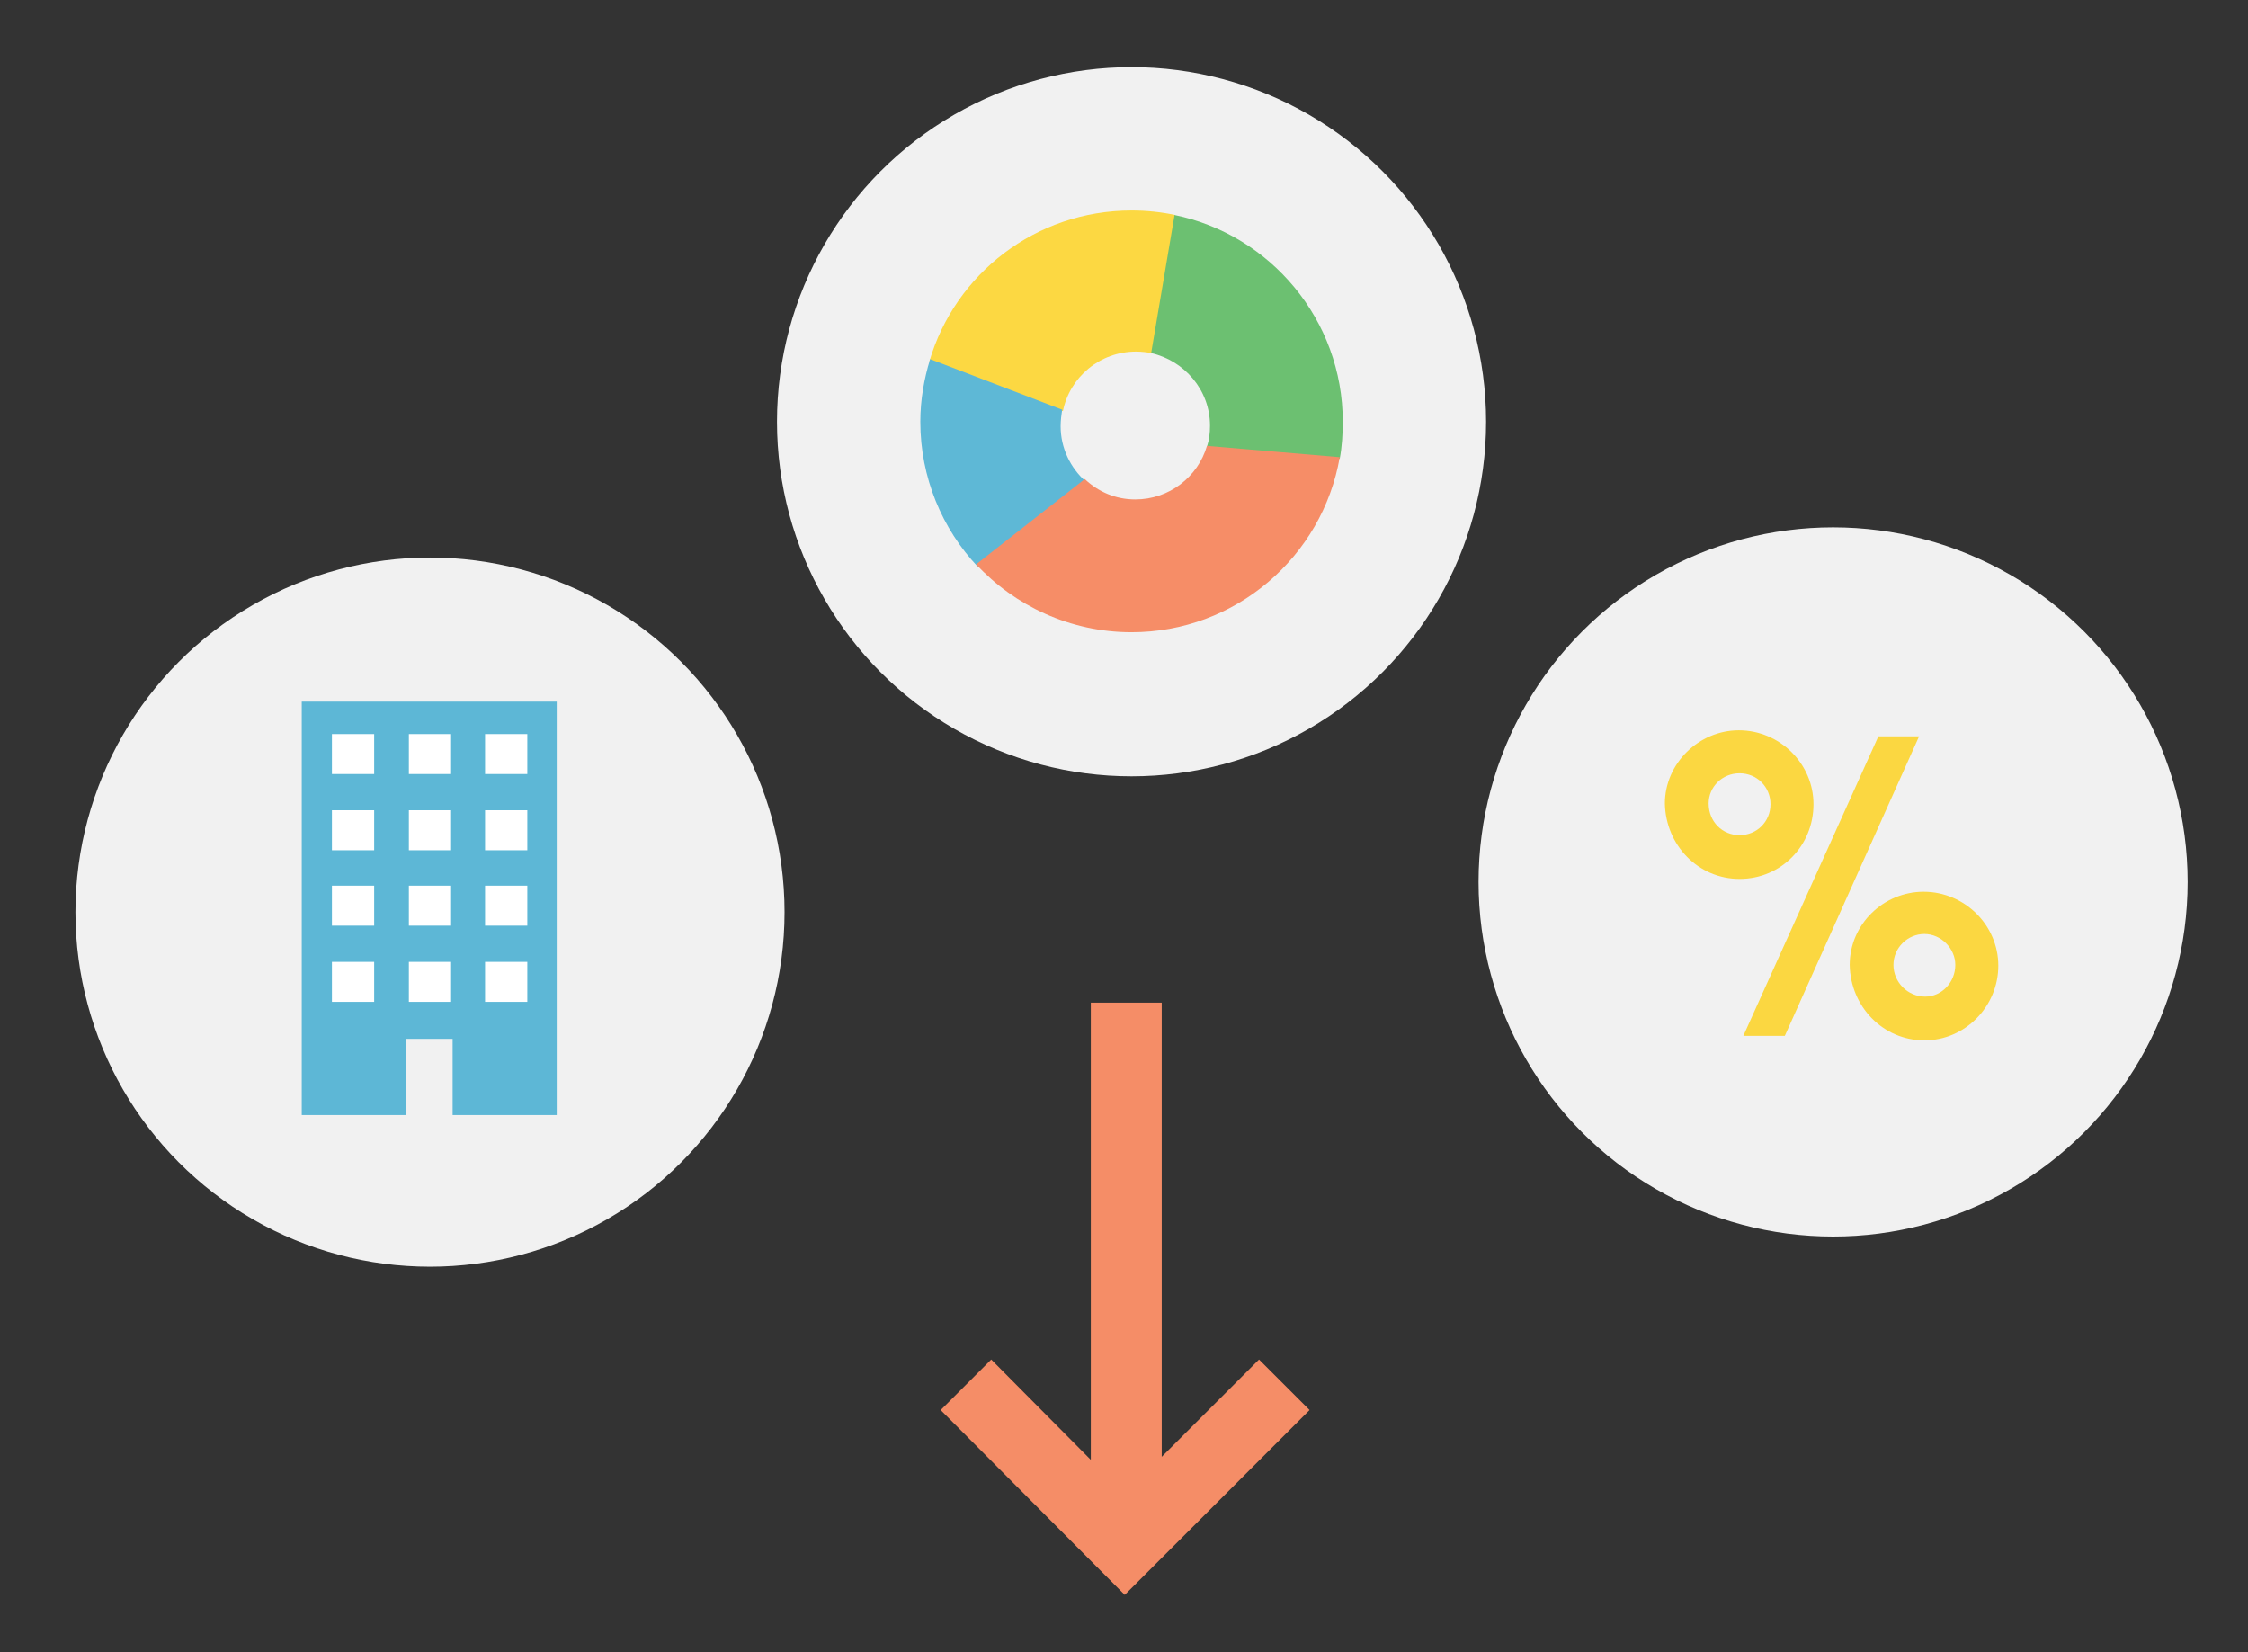
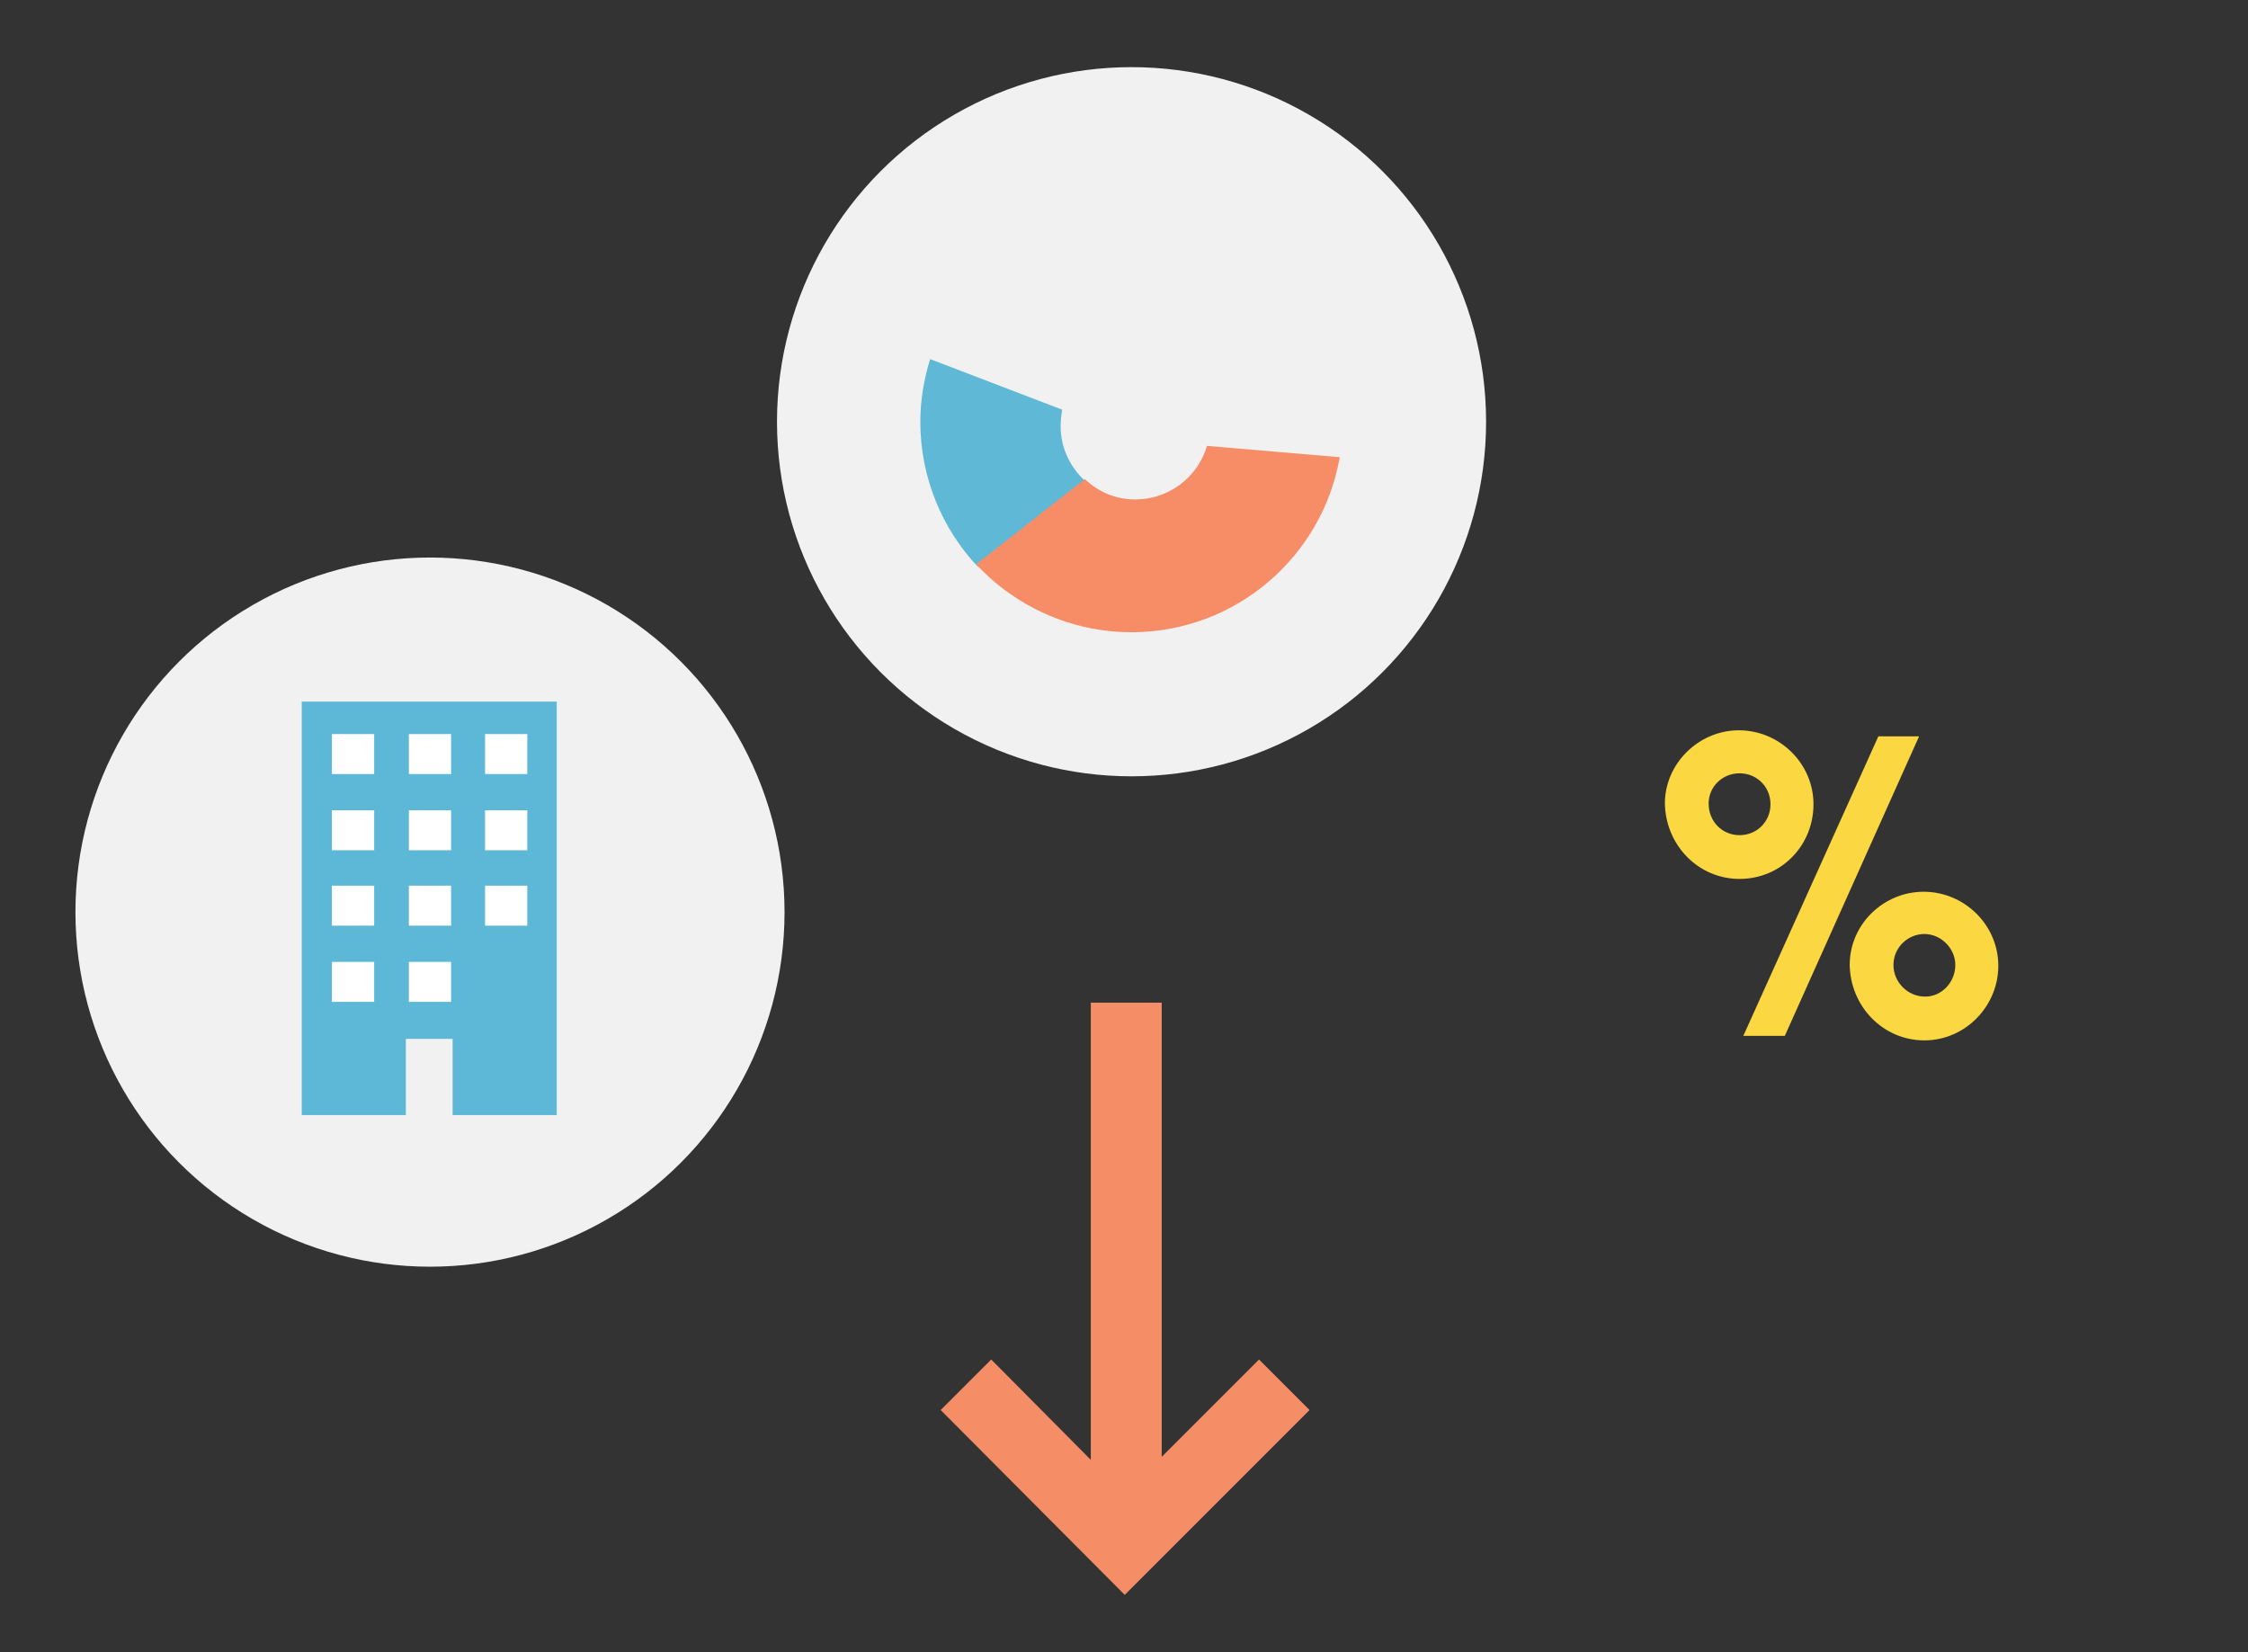
<svg xmlns="http://www.w3.org/2000/svg" xmlns:xlink="http://www.w3.org/1999/xlink" version="1.1" id="Layer_1" x="0px" y="0px" viewBox="-446 311.9 298 219" style="enable-background:new -446 311.9 298 219;" xml:space="preserve">
  <rect x="-446" y="311.9" width="298" height="219" fill="#333333" stroke="none" />
  <style type="text/css">
	.st0{clip-path:url(#SVGID_2_);fill:#F1F1F1;}
	.st1{clip-path:url(#SVGID_4_);fill:#F1F1F1;}
	.st2{clip-path:url(#SVGID_6_);fill:#F1F1F1;}
	.st3{clip-path:url(#SVGID_8_);fill:#F58D67;}
	.st4{clip-path:url(#SVGID_10_);fill:#FCD842;}
	.st5{clip-path:url(#SVGID_12_);fill:#5EB8D6;}
	.st6{clip-path:url(#SVGID_14_);fill:#6CC071;}
	.st7{clip-path:url(#SVGID_16_);fill:#F68D67;}
	.st8{clip-path:url(#SVGID_18_);fill:#FBD741;}
	.st9{clip-path:url(#SVGID_20_);fill:#5DB7D6;}
	.st10{clip-path:url(#SVGID_22_);fill:#FFFFFF;}
	.st11{clip-path:url(#SVGID_24_);fill:#FFFFFF;}
	.st12{clip-path:url(#SVGID_26_);fill:#FFFFFF;}
	.st13{clip-path:url(#SVGID_28_);fill:#FFFFFF;}
	.st14{clip-path:url(#SVGID_30_);fill:#FFFFFF;}
	.st15{clip-path:url(#SVGID_32_);fill:#FFFFFF;}
	.st16{clip-path:url(#SVGID_34_);fill:#FFFFFF;}
	.st17{clip-path:url(#SVGID_36_);fill:#FFFFFF;}
	.st18{clip-path:url(#SVGID_38_);fill:#FFFFFF;}
	.st19{clip-path:url(#SVGID_40_);fill:#FFFFFF;}
	.st20{clip-path:url(#SVGID_42_);fill:#FFFFFF;}
	.st21{clip-path:url(#SVGID_44_);fill:#FFFFFF;}
</style>
  <title>3. Marknad</title>
  <desc>Created with Sketch.</desc>
  <g>
    <defs>
-       <circle id="SVGID_1_" cx="-203" cy="428.8" r="47" />
-     </defs>
+       </defs>
    <clipPath id="SVGID_2_">
      <use xlink:href="#SVGID_1_" style="overflow:visible;" />
    </clipPath>
    <rect x="-255" y="376.8" class="st0" width="104" height="104" />
  </g>
  <g>
    <defs>
      <circle id="SVGID_3_" cx="-389" cy="432.8" r="47" />
    </defs>
    <clipPath id="SVGID_4_">
      <use xlink:href="#SVGID_3_" style="overflow:visible;" />
    </clipPath>
    <rect x="-441" y="380.8" class="st1" width="104" height="104" />
  </g>
  <g>
    <defs>
      <circle id="SVGID_5_" cx="-296" cy="367.8" r="47" />
    </defs>
    <clipPath id="SVGID_6_">
      <use xlink:href="#SVGID_5_" style="overflow:visible;" />
    </clipPath>
    <rect x="-348" y="315.8" class="st2" width="104" height="104" />
  </g>
  <g>
    <defs>
      <polygon id="SVGID_7_" points="-301.4,505.4 -314.6,492.1 -321.3,498.8 -296.9,523.3 -272.4,498.8 -279.1,492.1 -292,505     -292,444.8 -301.4,444.8   " />
    </defs>
    <clipPath id="SVGID_8_">
      <use xlink:href="#SVGID_7_" style="overflow:visible;" />
    </clipPath>
    <rect x="-326.3" y="439.8" class="st3" width="58.9" height="88.5" />
  </g>
  <g>
    <defs>
-       <path id="SVGID_9_" d="M-290.2,340.4c-1.9-0.4-3.8-0.6-5.8-0.6c-12.7,0-23.4,8.4-26.8,20l17.7,6.6c0.9-4.5,4.9-7.9,9.7-7.9    c0.7,0,1.5,0.1,2.2,0.2L-290.2,340.4z" />
-     </defs>
+       </defs>
    <clipPath id="SVGID_10_">
      <use xlink:href="#SVGID_9_" style="overflow:visible;" />
    </clipPath>
    <rect x="-327.8" y="334.8" class="st4" width="42.6" height="36.6" />
  </g>
  <g>
    <defs>
      <path id="SVGID_11_" d="M-322.7,359.5c-0.8,2.6-1.3,5.4-1.3,8.3c0,7.4,2.9,14.2,7.6,19.2l14.3-11.3c-2-1.8-3.3-4.4-3.3-7.3    c0-0.8,0.1-1.5,0.2-2.2L-322.7,359.5z" />
    </defs>
    <clipPath id="SVGID_12_">
      <use xlink:href="#SVGID_11_" style="overflow:visible;" />
    </clipPath>
    <rect x="-329" y="354.5" class="st5" width="31.9" height="37.5" />
  </g>
  <g>
    <defs>
-       <path id="SVGID_13_" d="M-268.4,372.7c0.3-1.6,0.4-3.3,0.4-4.9c0-13.5-9.6-24.8-22.3-27.4l-3.1,18.3c4.4,1,7.8,4.9,7.8,9.6    c0,1-0.1,1.9-0.4,2.8L-268.4,372.7z" />
-     </defs>
+       </defs>
    <clipPath id="SVGID_14_">
      <use xlink:href="#SVGID_13_" style="overflow:visible;" />
    </clipPath>
    <rect x="-298.4" y="335.4" class="st6" width="35.4" height="42.4" />
  </g>
  <g>
    <defs>
      <path id="SVGID_15_" d="M-268.4,372.5c-2.3,13.2-13.8,23.2-27.6,23.2c-8.1,0-15.5-3.5-20.6-9l14.4-11.3c1.8,1.7,4.1,2.7,6.7,2.7    c4.5,0,8.3-3,9.5-7.1L-268.4,372.5z" />
    </defs>
    <clipPath id="SVGID_16_">
      <use xlink:href="#SVGID_15_" style="overflow:visible;" />
    </clipPath>
    <rect x="-321.6" y="366.1" class="st7" width="58.2" height="34.7" />
  </g>
  <g>
    <defs>
      <path id="SVGID_17_" d="M-209.4,449.2l17.8-39.7h-5.4l-17.9,39.7H-209.4z M-215.4,422.6c-2.3,0-4.1-1.8-4.1-4.2c0-2.2,1.8-4,4.1-4    c2.3,0,4.1,1.8,4.1,4.1C-211.3,420.8-213.1,422.6-215.4,422.6z M-215.4,428.4c5.5,0,9.8-4.4,9.8-9.9c0-5.4-4.5-9.8-9.9-9.8    c-5.3,0-9.8,4.4-9.8,9.7C-225.2,423.9-220.9,428.4-215.4,428.4z M-190.8,444c-2.3,0-4.2-1.9-4.2-4.2s1.9-4.1,4.1-4.1    c2.2,0,4.1,1.9,4.1,4.1C-186.8,442.1-188.6,444-190.8,444z M-190.9,449.8c5.4,0,9.8-4.5,9.8-9.9c0-5.4-4.5-9.8-9.9-9.8    c-5.3,0-9.8,4.3-9.8,9.7C-200.7,445.3-196.4,449.8-190.9,449.8z" />
    </defs>
    <clipPath id="SVGID_18_">
      <use xlink:href="#SVGID_17_" style="overflow:visible;" />
    </clipPath>
    <rect x="-230.2" y="403.7" class="st8" width="54.2" height="51.1" />
  </g>
  <g>
    <defs>
      <polyline id="SVGID_19_" points="-372.2,404.9 -406,404.9 -406,459.7 -392.2,459.7 -392.2,449.6 -386,449.6 -386,459.7     -372.2,459.7 -372.2,404.9   " />
    </defs>
    <clipPath id="SVGID_20_">
      <use xlink:href="#SVGID_19_" style="overflow:visible;" />
    </clipPath>
    <rect x="-411" y="399.9" class="st9" width="43.8" height="64.8" />
  </g>
  <g>
    <defs>
      <rect id="SVGID_21_" x="-402" y="409.2" width="5.6" height="5.3" />
    </defs>
    <clipPath id="SVGID_22_">
      <use xlink:href="#SVGID_21_" style="overflow:visible;" />
    </clipPath>
    <rect x="-407" y="404.2" class="st10" width="15.6" height="15.3" />
  </g>
  <g>
    <defs>
      <rect id="SVGID_23_" x="-391.8" y="409.2" width="5.6" height="5.3" />
    </defs>
    <clipPath id="SVGID_24_">
      <use xlink:href="#SVGID_23_" style="overflow:visible;" />
    </clipPath>
    <rect x="-396.8" y="404.2" class="st11" width="15.6" height="15.3" />
  </g>
  <g>
    <defs>
      <rect id="SVGID_25_" x="-381.7" y="409.2" width="5.6" height="5.3" />
    </defs>
    <clipPath id="SVGID_26_">
      <use xlink:href="#SVGID_25_" style="overflow:visible;" />
    </clipPath>
    <rect x="-386.7" y="404.2" class="st12" width="15.6" height="15.3" />
  </g>
  <g>
    <defs>
      <rect id="SVGID_27_" x="-402" y="419.3" width="5.6" height="5.3" />
    </defs>
    <clipPath id="SVGID_28_">
      <use xlink:href="#SVGID_27_" style="overflow:visible;" />
    </clipPath>
    <rect x="-407" y="414.3" class="st13" width="15.6" height="15.3" />
  </g>
  <g>
    <defs>
      <rect id="SVGID_29_" x="-391.8" y="419.3" width="5.6" height="5.3" />
    </defs>
    <clipPath id="SVGID_30_">
      <use xlink:href="#SVGID_29_" style="overflow:visible;" />
    </clipPath>
    <rect x="-396.8" y="414.3" class="st14" width="15.6" height="15.3" />
  </g>
  <g>
    <defs>
      <rect id="SVGID_31_" x="-381.7" y="419.3" width="5.6" height="5.3" />
    </defs>
    <clipPath id="SVGID_32_">
      <use xlink:href="#SVGID_31_" style="overflow:visible;" />
    </clipPath>
    <rect x="-386.7" y="414.3" class="st15" width="15.6" height="15.3" />
  </g>
  <g>
    <defs>
      <rect id="SVGID_33_" x="-402" y="429.3" width="5.6" height="5.3" />
    </defs>
    <clipPath id="SVGID_34_">
      <use xlink:href="#SVGID_33_" style="overflow:visible;" />
    </clipPath>
    <rect x="-407" y="424.3" class="st16" width="15.6" height="15.3" />
  </g>
  <g>
    <defs>
      <rect id="SVGID_35_" x="-391.8" y="429.3" width="5.6" height="5.3" />
    </defs>
    <clipPath id="SVGID_36_">
      <use xlink:href="#SVGID_35_" style="overflow:visible;" />
    </clipPath>
    <rect x="-396.8" y="424.3" class="st17" width="15.6" height="15.3" />
  </g>
  <g>
    <defs>
      <rect id="SVGID_37_" x="-381.7" y="429.3" width="5.6" height="5.3" />
    </defs>
    <clipPath id="SVGID_38_">
      <use xlink:href="#SVGID_37_" style="overflow:visible;" />
    </clipPath>
    <rect x="-386.7" y="424.3" class="st18" width="15.6" height="15.3" />
  </g>
  <g>
    <defs>
      <rect id="SVGID_39_" x="-402" y="439.4" width="5.6" height="5.3" />
    </defs>
    <clipPath id="SVGID_40_">
      <use xlink:href="#SVGID_39_" style="overflow:visible;" />
    </clipPath>
    <rect x="-407" y="434.4" class="st19" width="15.6" height="15.3" />
  </g>
  <g>
    <defs>
      <rect id="SVGID_41_" x="-391.8" y="439.4" width="5.6" height="5.3" />
    </defs>
    <clipPath id="SVGID_42_">
      <use xlink:href="#SVGID_41_" style="overflow:visible;" />
    </clipPath>
    <rect x="-396.8" y="434.4" class="st20" width="15.6" height="15.3" />
  </g>
  <g>
    <defs>
-       <rect id="SVGID_43_" x="-381.7" y="439.4" width="5.6" height="5.3" />
-     </defs>
+       </defs>
    <clipPath id="SVGID_44_">
      <use xlink:href="#SVGID_43_" style="overflow:visible;" />
    </clipPath>
-     <rect x="-386.7" y="434.4" class="st21" width="15.6" height="15.3" />
  </g>
</svg>